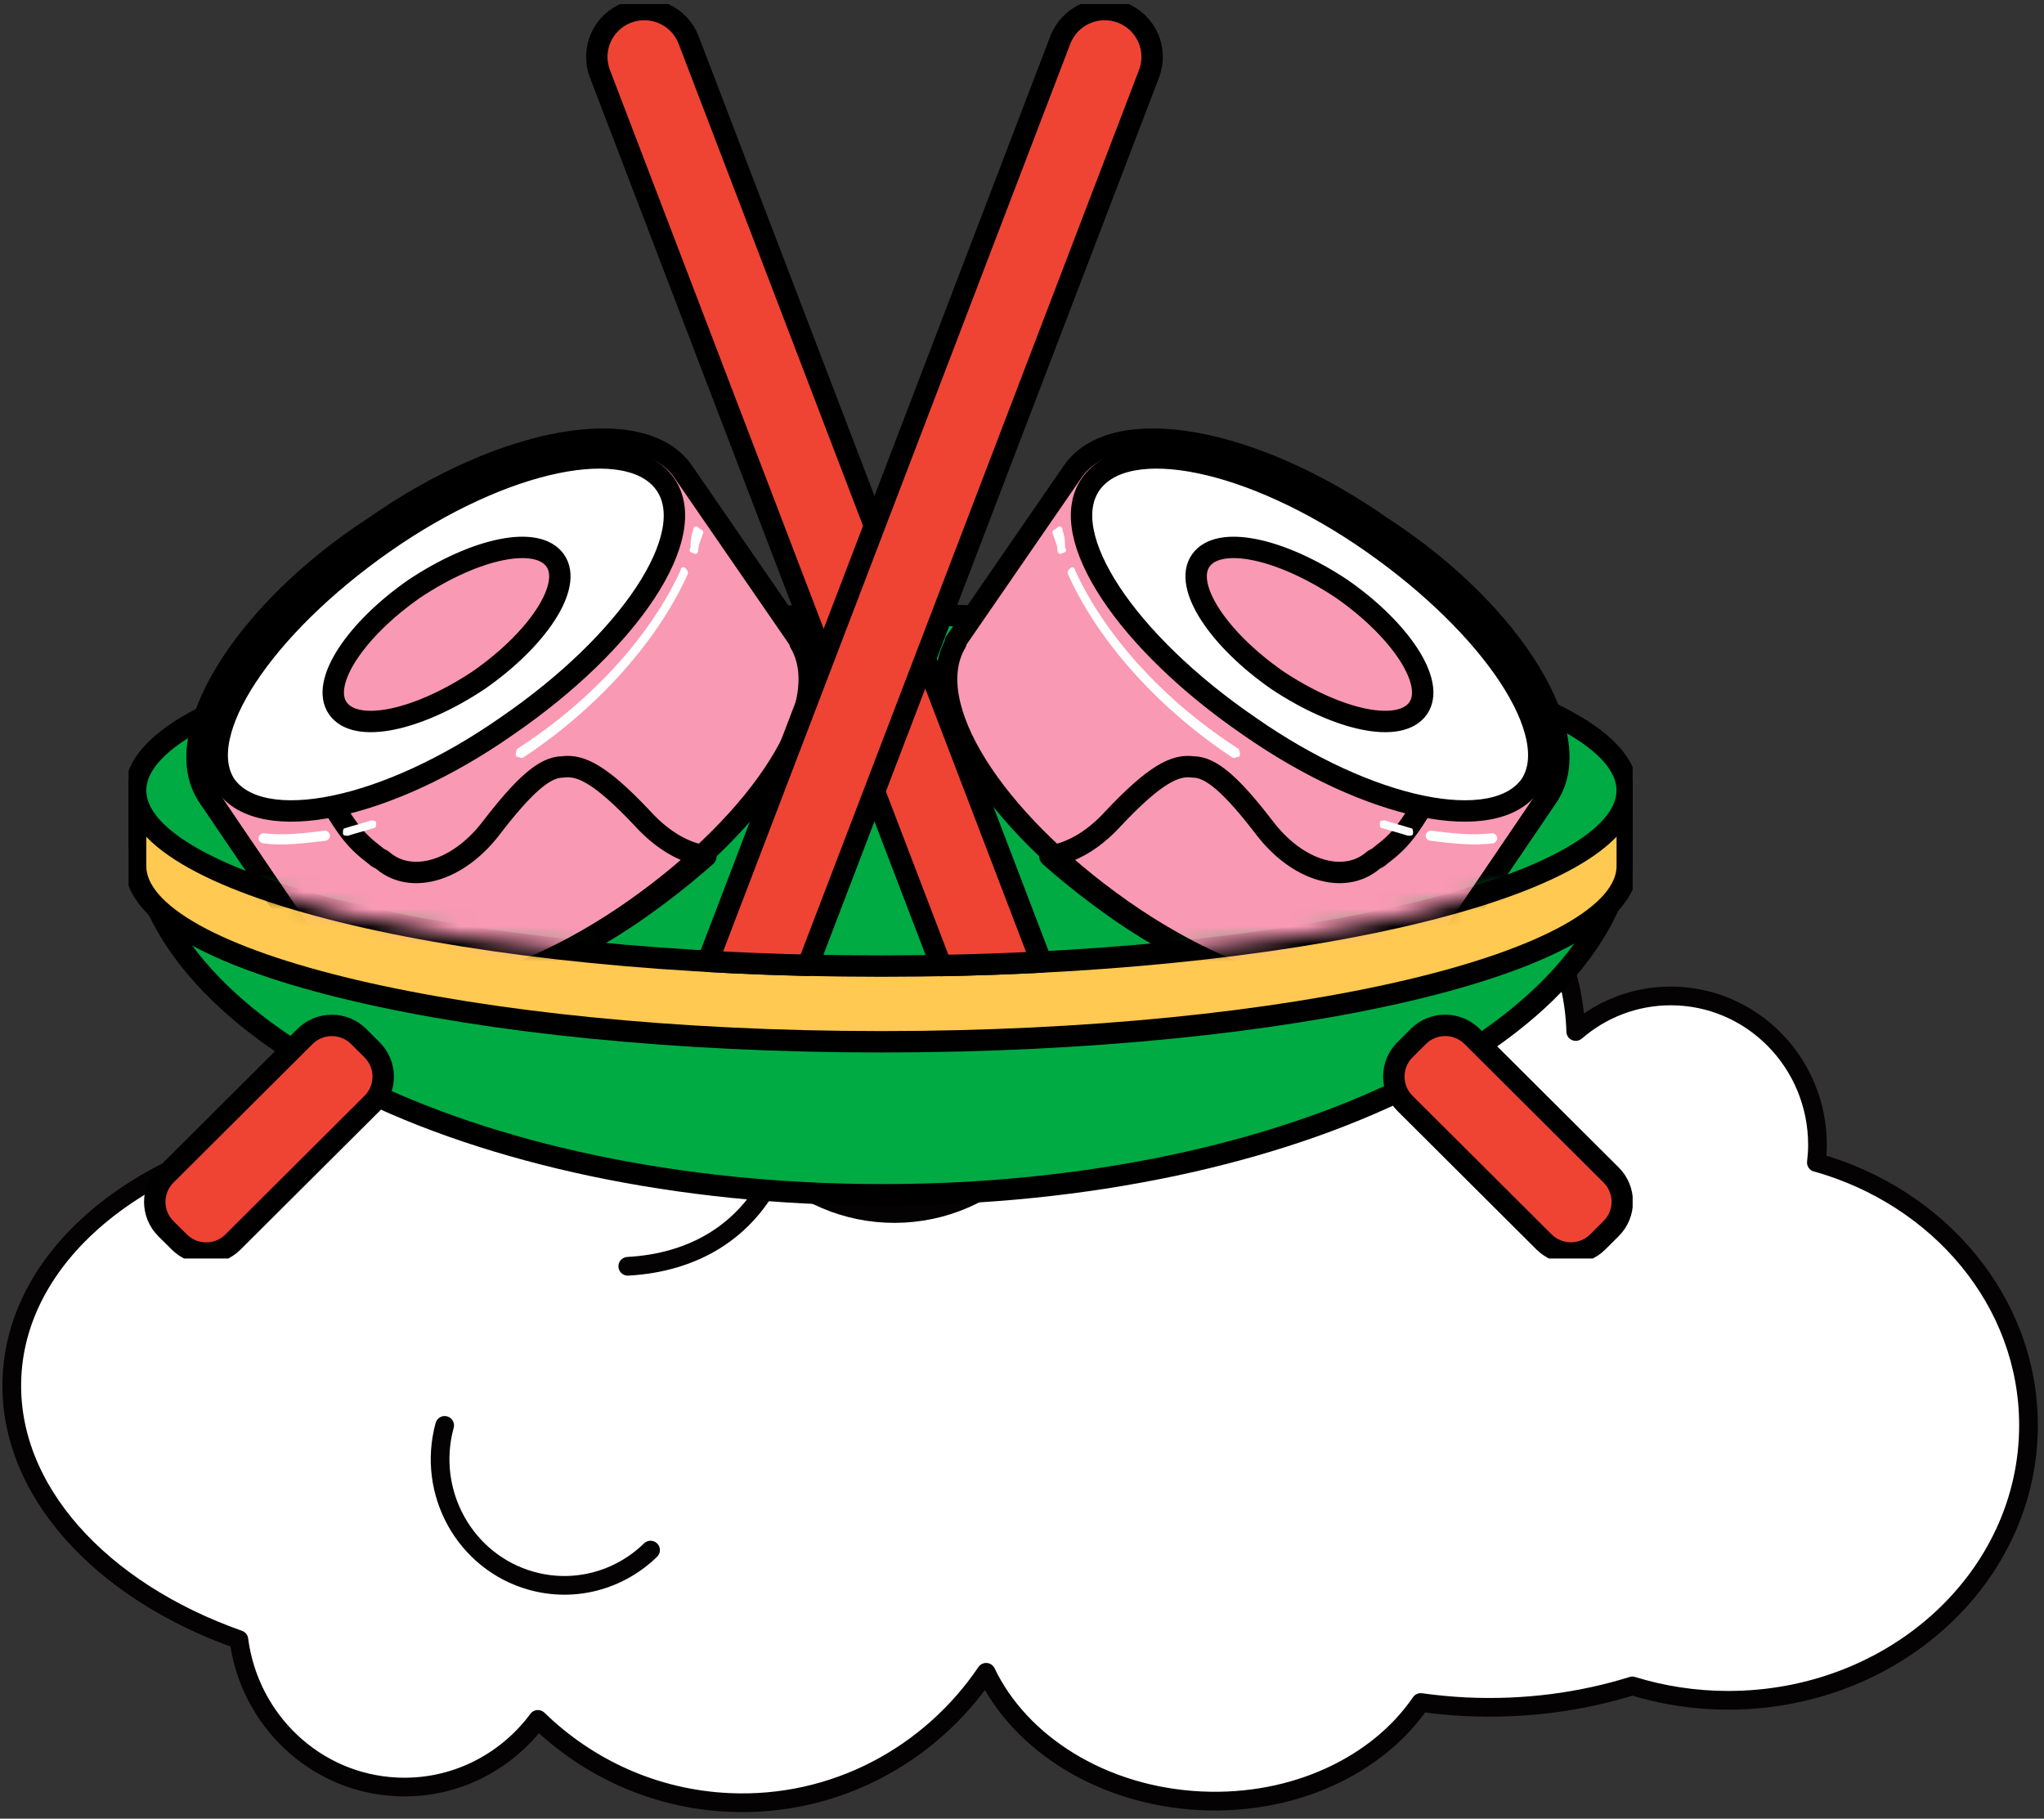
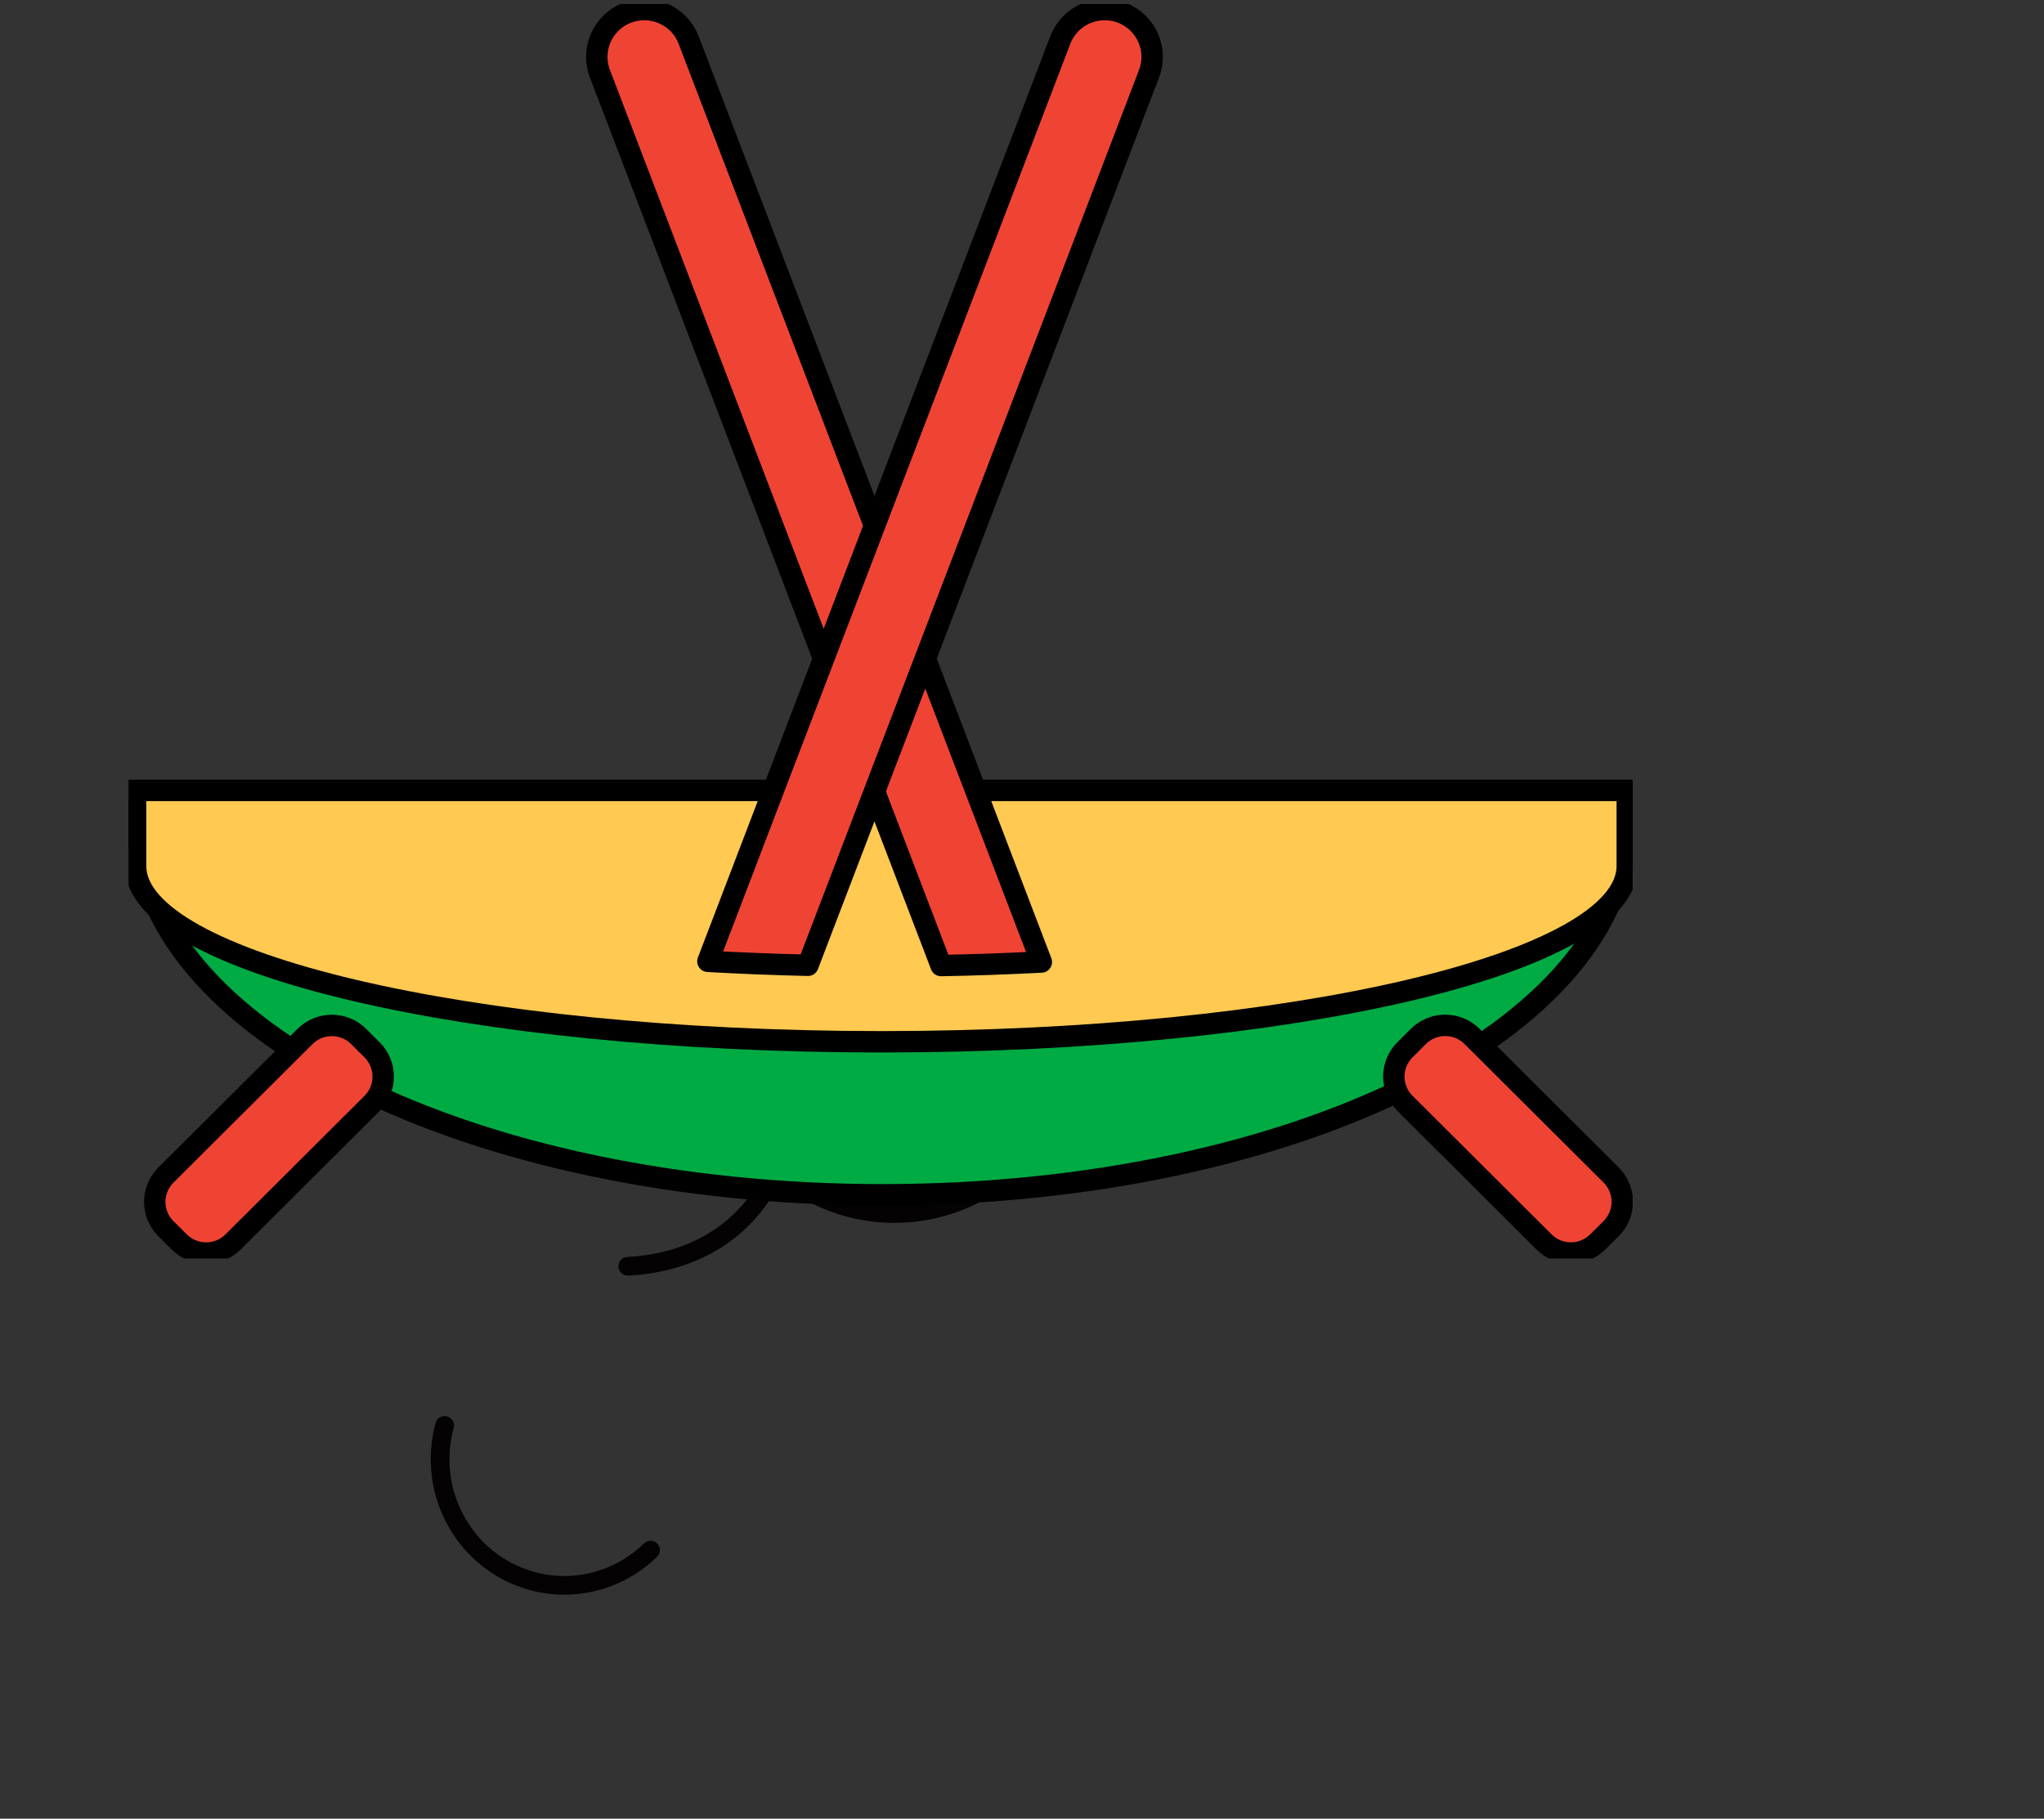
<svg xmlns="http://www.w3.org/2000/svg" width="118" height="105" viewBox="0 0 118 105" fill="none">
  <rect x="0" y="0" width="118" height="105" fill="#333333" stroke="none" />
-   <path d="M104.859 67.118C104.898 66.787 104.923 66.45 104.923 66.104C104.923 61.352 101.131 57.501 96.452 57.501C94.358 57.501 92.445 58.277 90.967 59.554C90.775 52.471 84.972 46.612 77.569 46.267C74.703 46.134 71.998 46.844 69.714 48.175C67.551 41.271 60.742 36.041 52.446 35.653C44.106 35.262 36.817 39.884 34.071 46.618C33.494 46.516 32.905 46.448 32.306 46.42C24.473 46.052 17.828 52.205 17.469 60.16C17.391 61.859 17.608 63.505 18.074 65.042C8.362 66.458 1.02 72.241 0.691 79.499C0.396 85.998 5.805 91.849 13.791 94.664C14.388 99.28 18.163 102.944 22.903 103.165C26.21 103.321 29.202 101.763 31.054 99.269C33.931 102.066 37.774 103.862 42.065 104.063C48.185 104.349 53.698 101.324 56.93 96.55C58.896 100.667 63.655 103.703 69.341 103.969C74.756 104.224 79.557 101.896 82.017 98.294C82.876 98.413 83.751 98.498 84.641 98.541C88.031 98.699 91.277 98.257 94.235 97.337C95.972 97.872 97.832 98.167 99.767 98.167C109.343 98.167 117.105 91.059 117.105 82.291C117.105 75.147 111.95 69.106 104.859 67.112V67.118Z" fill="white" stroke="#040203" stroke-width="1.079" stroke-linecap="round" stroke-linejoin="round" />
  <path d="M41.352 60.159C41.656 65.927 46.505 70.354 52.184 70.048C57.864 69.739 62.222 64.814 61.921 59.046" stroke="#040203" stroke-width="1.079" stroke-linecap="round" stroke-linejoin="round" />
  <path d="M36.242 73.109C40.09 72.899 43.074 71.064 44.671 67.79" stroke="#040203" stroke-width="1.079" stroke-linecap="round" stroke-linejoin="round" />
  <path d="M25.67 82.295C24.61 86.172 26.843 90.187 30.661 91.263C33.195 91.977 35.788 91.218 37.556 89.494" stroke="#040203" stroke-width="1.079" stroke-linecap="round" stroke-linejoin="round" />
  <g clip-path="url(#clip0_3066_21250)">
    <path d="M8.117 45.788C8.02 46.373 7.969 46.964 7.969 47.564C7.969 59.393 27.211 68.981 50.948 68.981C74.685 68.981 93.927 59.393 93.927 47.564C93.927 46.967 93.877 46.375 93.779 45.788H8.117Z" fill="#00AB44" stroke="black" stroke-width="1.235" stroke-miterlimit="10" />
    <path d="M93.942 50.004C93.942 55.607 74.665 60.147 50.886 60.147C27.106 60.147 7.828 55.605 7.828 50.004V45.634H93.942V50.004Z" fill="#FFC952" stroke="black" stroke-width="1.235" stroke-miterlimit="10" />
-     <path d="M50.884 55.778C74.663 55.778 93.939 51.236 93.939 45.634C93.939 40.032 74.663 35.49 50.884 35.49C27.105 35.49 7.828 40.032 7.828 45.634C7.828 51.236 27.105 55.778 50.884 55.778Z" fill="#00AB44" stroke="black" stroke-width="1.235" stroke-miterlimit="10" />
    <path d="M21.48 60.613L20.707 59.843C19.851 58.989 18.462 58.989 17.605 59.843L9.576 67.844C8.72 68.698 8.72 70.082 9.576 70.936L10.35 71.706C11.206 72.56 12.595 72.56 13.451 71.706L21.48 63.705C22.337 62.851 22.337 61.467 21.48 60.613Z" fill="#EF4434" stroke="black" stroke-width="1.235" stroke-linecap="round" stroke-linejoin="round" />
    <path d="M92.238 71.702L93.012 70.932C93.868 70.078 93.868 68.694 93.012 67.84L84.983 59.839C84.126 58.985 82.737 58.985 81.881 59.839L81.108 60.609C80.251 61.463 80.251 62.847 81.108 63.701L89.136 71.702C89.993 72.556 91.382 72.556 92.238 71.702Z" fill="#EF4434" stroke="black" stroke-width="1.235" stroke-linecap="round" stroke-linejoin="round" />
    <mask id="mask0_3066_21250" style="mask-type:luminance" maskUnits="userSpaceOnUse" x="7" y="11" width="87" height="45">
-       <path d="M93.942 45.634C93.942 51.237 74.665 55.778 50.886 55.778C27.106 55.778 7.828 51.237 7.828 45.634C7.828 40.031 27.104 11.96 50.884 11.96C74.663 11.96 93.939 40.031 93.939 45.634H93.942Z" fill="white" />
-     </mask>
+       </mask>
    <g mask="url(#mask0_3066_21250)">
-       <path d="M79.8 30.451C72.27 25.154 64.3 23.829 61.937 27.213L55.147 37.069L55.19 37.099C53.077 40.674 57.336 47.306 64.743 52.516C72.198 57.76 80.084 59.107 82.531 55.849L82.606 55.899L89.395 45.895C91.61 42.512 87.475 35.449 79.8 30.448V30.451Z" fill="#F999B4" stroke="black" stroke-width="1.235" stroke-linecap="round" stroke-linejoin="round" />
      <path d="M89.394 45.899L82.605 55.903C80.242 59.287 72.271 57.817 64.742 52.666C63.265 51.635 61.936 50.606 60.609 49.428C61.644 49.28 62.972 48.693 64.301 47.221C66.664 44.721 67.844 44.131 68.876 44.279C69.91 44.279 71.091 45.31 73.009 47.81C74.929 50.311 77.584 51.048 79.21 49.724C79.358 49.576 79.504 49.576 79.652 49.43C80.981 48.4 81.424 47.958 83.933 43.251C84.525 42.074 86.591 40.161 89.394 41.044C90.132 42.957 90.132 44.575 89.394 45.899Z" stroke="black" stroke-width="1.235" stroke-linecap="round" stroke-linejoin="round" />
      <path fill-rule="evenodd" clip-rule="evenodd" d="M88.362 45.31C86.296 48.252 79.061 46.782 72.123 41.927C65.036 37.072 60.904 30.892 62.97 27.95C65.036 25.008 72.271 26.478 79.21 31.334C86.148 36.189 90.282 42.368 88.362 45.31ZM81.867 40.896C80.833 42.368 77.292 41.631 73.748 39.279C70.353 36.924 68.287 33.836 69.319 32.364C70.353 30.892 73.895 31.629 77.438 33.982C80.833 36.337 82.899 39.424 81.867 40.896Z" fill="white" stroke="black" stroke-width="1.235" stroke-linecap="round" stroke-linejoin="round" />
      <path d="M61.339 30.599C61.339 30.451 61.191 30.305 61.045 30.451C60.898 30.597 60.75 30.599 60.75 30.744C60.898 31.186 61.045 31.479 61.045 31.775C61.045 31.923 61.193 32.069 61.339 31.923C61.487 31.923 61.634 31.775 61.487 31.629C61.487 31.336 61.487 31.04 61.339 30.599Z" fill="white" />
      <path d="M62.076 32.953C62.076 32.805 61.927 32.659 61.781 32.805C61.635 32.951 61.633 32.953 61.633 33.099C63.256 36.778 66.651 40.748 71.08 43.692C71.228 43.84 71.375 43.692 71.523 43.692C71.671 43.544 71.523 43.398 71.523 43.251C66.948 40.309 63.699 36.484 62.076 32.953Z" fill="white" />
      <path d="M79.951 47.369C79.802 47.369 79.656 47.369 79.656 47.517C79.656 47.665 79.656 47.81 79.805 47.81C80.248 47.958 80.839 48.104 81.282 48.252C81.43 48.252 81.576 48.252 81.576 48.104C81.576 47.956 81.576 47.81 81.428 47.81C80.985 47.663 80.394 47.517 79.951 47.369Z" fill="white" />
      <path d="M82.599 47.958C82.451 47.958 82.305 48.106 82.305 48.252C82.305 48.398 82.453 48.545 82.599 48.545C83.78 48.693 85.108 48.839 86.142 48.693C86.291 48.693 86.437 48.545 86.437 48.4C86.437 48.254 86.289 48.106 86.142 48.106C84.962 48.254 83.78 48.106 82.599 47.958Z" fill="white" />
    </g>
    <mask id="mask1_3066_21250" style="mask-type:luminance" maskUnits="userSpaceOnUse" x="7" y="11" width="87" height="45">
-       <path d="M7.43 45.634C7.43 51.237 26.706 55.778 50.485 55.778C74.265 55.778 93.541 51.237 93.541 45.634C93.541 40.031 74.265 11.96 50.485 11.96C26.706 11.96 7.43 40.031 7.43 45.634Z" fill="white" />
-     </mask>
+       </mask>
    <g mask="url(#mask1_3066_21250)">
      <path d="M21.566 30.451C29.095 25.154 37.066 23.829 39.428 27.213L46.218 37.069L46.176 37.099C48.289 40.674 44.029 47.306 36.623 52.516C29.167 57.76 21.282 59.107 18.834 55.849L18.76 55.899L11.97 45.895C9.756 42.512 13.89 35.449 21.566 30.448V30.451Z" fill="#F999B4" stroke="black" stroke-width="1.235" stroke-linecap="round" stroke-linejoin="round" />
      <path d="M11.967 41.044C14.773 40.161 16.839 42.074 17.428 43.251C19.938 47.958 20.38 48.4 21.709 49.43C21.857 49.578 22.004 49.578 22.152 49.724C23.775 51.048 26.433 50.313 28.353 47.81C30.273 45.31 31.453 44.279 32.485 44.279C33.519 44.131 34.7 44.721 37.06 47.221C38.389 48.693 39.718 49.28 40.752 49.428C39.423 50.604 38.095 51.635 36.62 52.666C29.09 57.815 21.12 59.287 18.757 55.903L11.967 45.899C11.23 44.575 11.23 42.957 11.967 41.044Z" stroke="black" stroke-width="1.235" stroke-linecap="round" stroke-linejoin="round" />
      <path fill-rule="evenodd" clip-rule="evenodd" d="M22.162 31.334C29.101 26.478 36.333 25.008 38.402 27.95C40.468 30.892 36.336 37.072 29.249 41.927C22.311 46.782 15.078 48.252 13.01 45.31C11.09 42.368 15.224 36.189 22.162 31.334ZM23.934 33.982C27.477 31.627 31.021 30.892 32.053 32.364C33.087 33.836 31.018 36.924 27.623 39.279C24.08 41.633 20.537 42.368 19.505 40.896C18.471 39.424 20.539 36.337 23.934 33.982Z" fill="white" stroke="black" stroke-width="1.235" stroke-linecap="round" stroke-linejoin="round" />
      <path d="M39.866 31.629C39.718 31.777 39.866 31.923 40.014 31.923C40.163 32.071 40.309 31.923 40.309 31.775C40.309 31.482 40.457 31.186 40.604 30.744C40.604 30.597 40.455 30.597 40.309 30.451C40.163 30.305 40.014 30.451 40.014 30.599C39.866 31.04 39.866 31.334 39.866 31.629Z" fill="white" />
      <path d="M29.832 43.251C29.832 43.398 29.683 43.544 29.832 43.692C29.98 43.692 30.126 43.84 30.274 43.692C34.704 40.75 38.099 36.777 39.722 33.098C39.722 33 39.672 32.902 39.574 32.805C39.425 32.657 39.279 32.805 39.279 32.953C37.656 36.484 34.407 40.309 29.832 43.251Z" fill="white" />
      <path d="M19.945 47.81C19.797 47.81 19.797 47.958 19.797 48.104C19.797 48.25 19.945 48.252 20.091 48.252C20.534 48.104 21.126 47.958 21.569 47.81C21.717 47.81 21.717 47.663 21.717 47.517C21.717 47.371 21.569 47.369 21.422 47.369C20.979 47.517 20.388 47.663 19.945 47.81Z" fill="white" />
      <path d="M15.216 48.106C15.068 48.106 14.922 48.254 14.922 48.4C14.922 48.545 15.07 48.693 15.216 48.693C16.251 48.841 17.579 48.693 18.76 48.545C18.908 48.545 19.054 48.398 19.054 48.252C19.054 48.106 18.906 47.958 18.76 47.958C17.579 48.106 16.397 48.252 15.216 48.106Z" fill="white" />
    </g>
    <path d="M54.329 55.746C56.298 55.71 58.231 55.64 60.117 55.543L39.755 2.31C39.217 0.901 37.634 0.194 36.218 0.73C34.803 1.267 34.095 2.844 34.633 4.255L54.327 55.746H54.329Z" fill="#EF4434" stroke="black" stroke-width="1.235" stroke-linecap="round" stroke-linejoin="round" />
    <path d="M46.644 55.729L66.334 4.255C66.872 2.847 66.164 1.269 64.748 0.73C63.335 0.194 61.752 0.899 61.211 2.31L40.867 55.503C42.749 55.609 44.678 55.685 46.644 55.731V55.729Z" fill="#EF4434" stroke="black" stroke-width="1.235" stroke-linecap="round" stroke-linejoin="round" />
  </g>
  <defs>
    <clipPath id="clip0_3066_21250">
      <rect width="86.83" height="72.427" fill="white" transform="translate(7.422 0.234)" />
    </clipPath>
  </defs>
</svg>